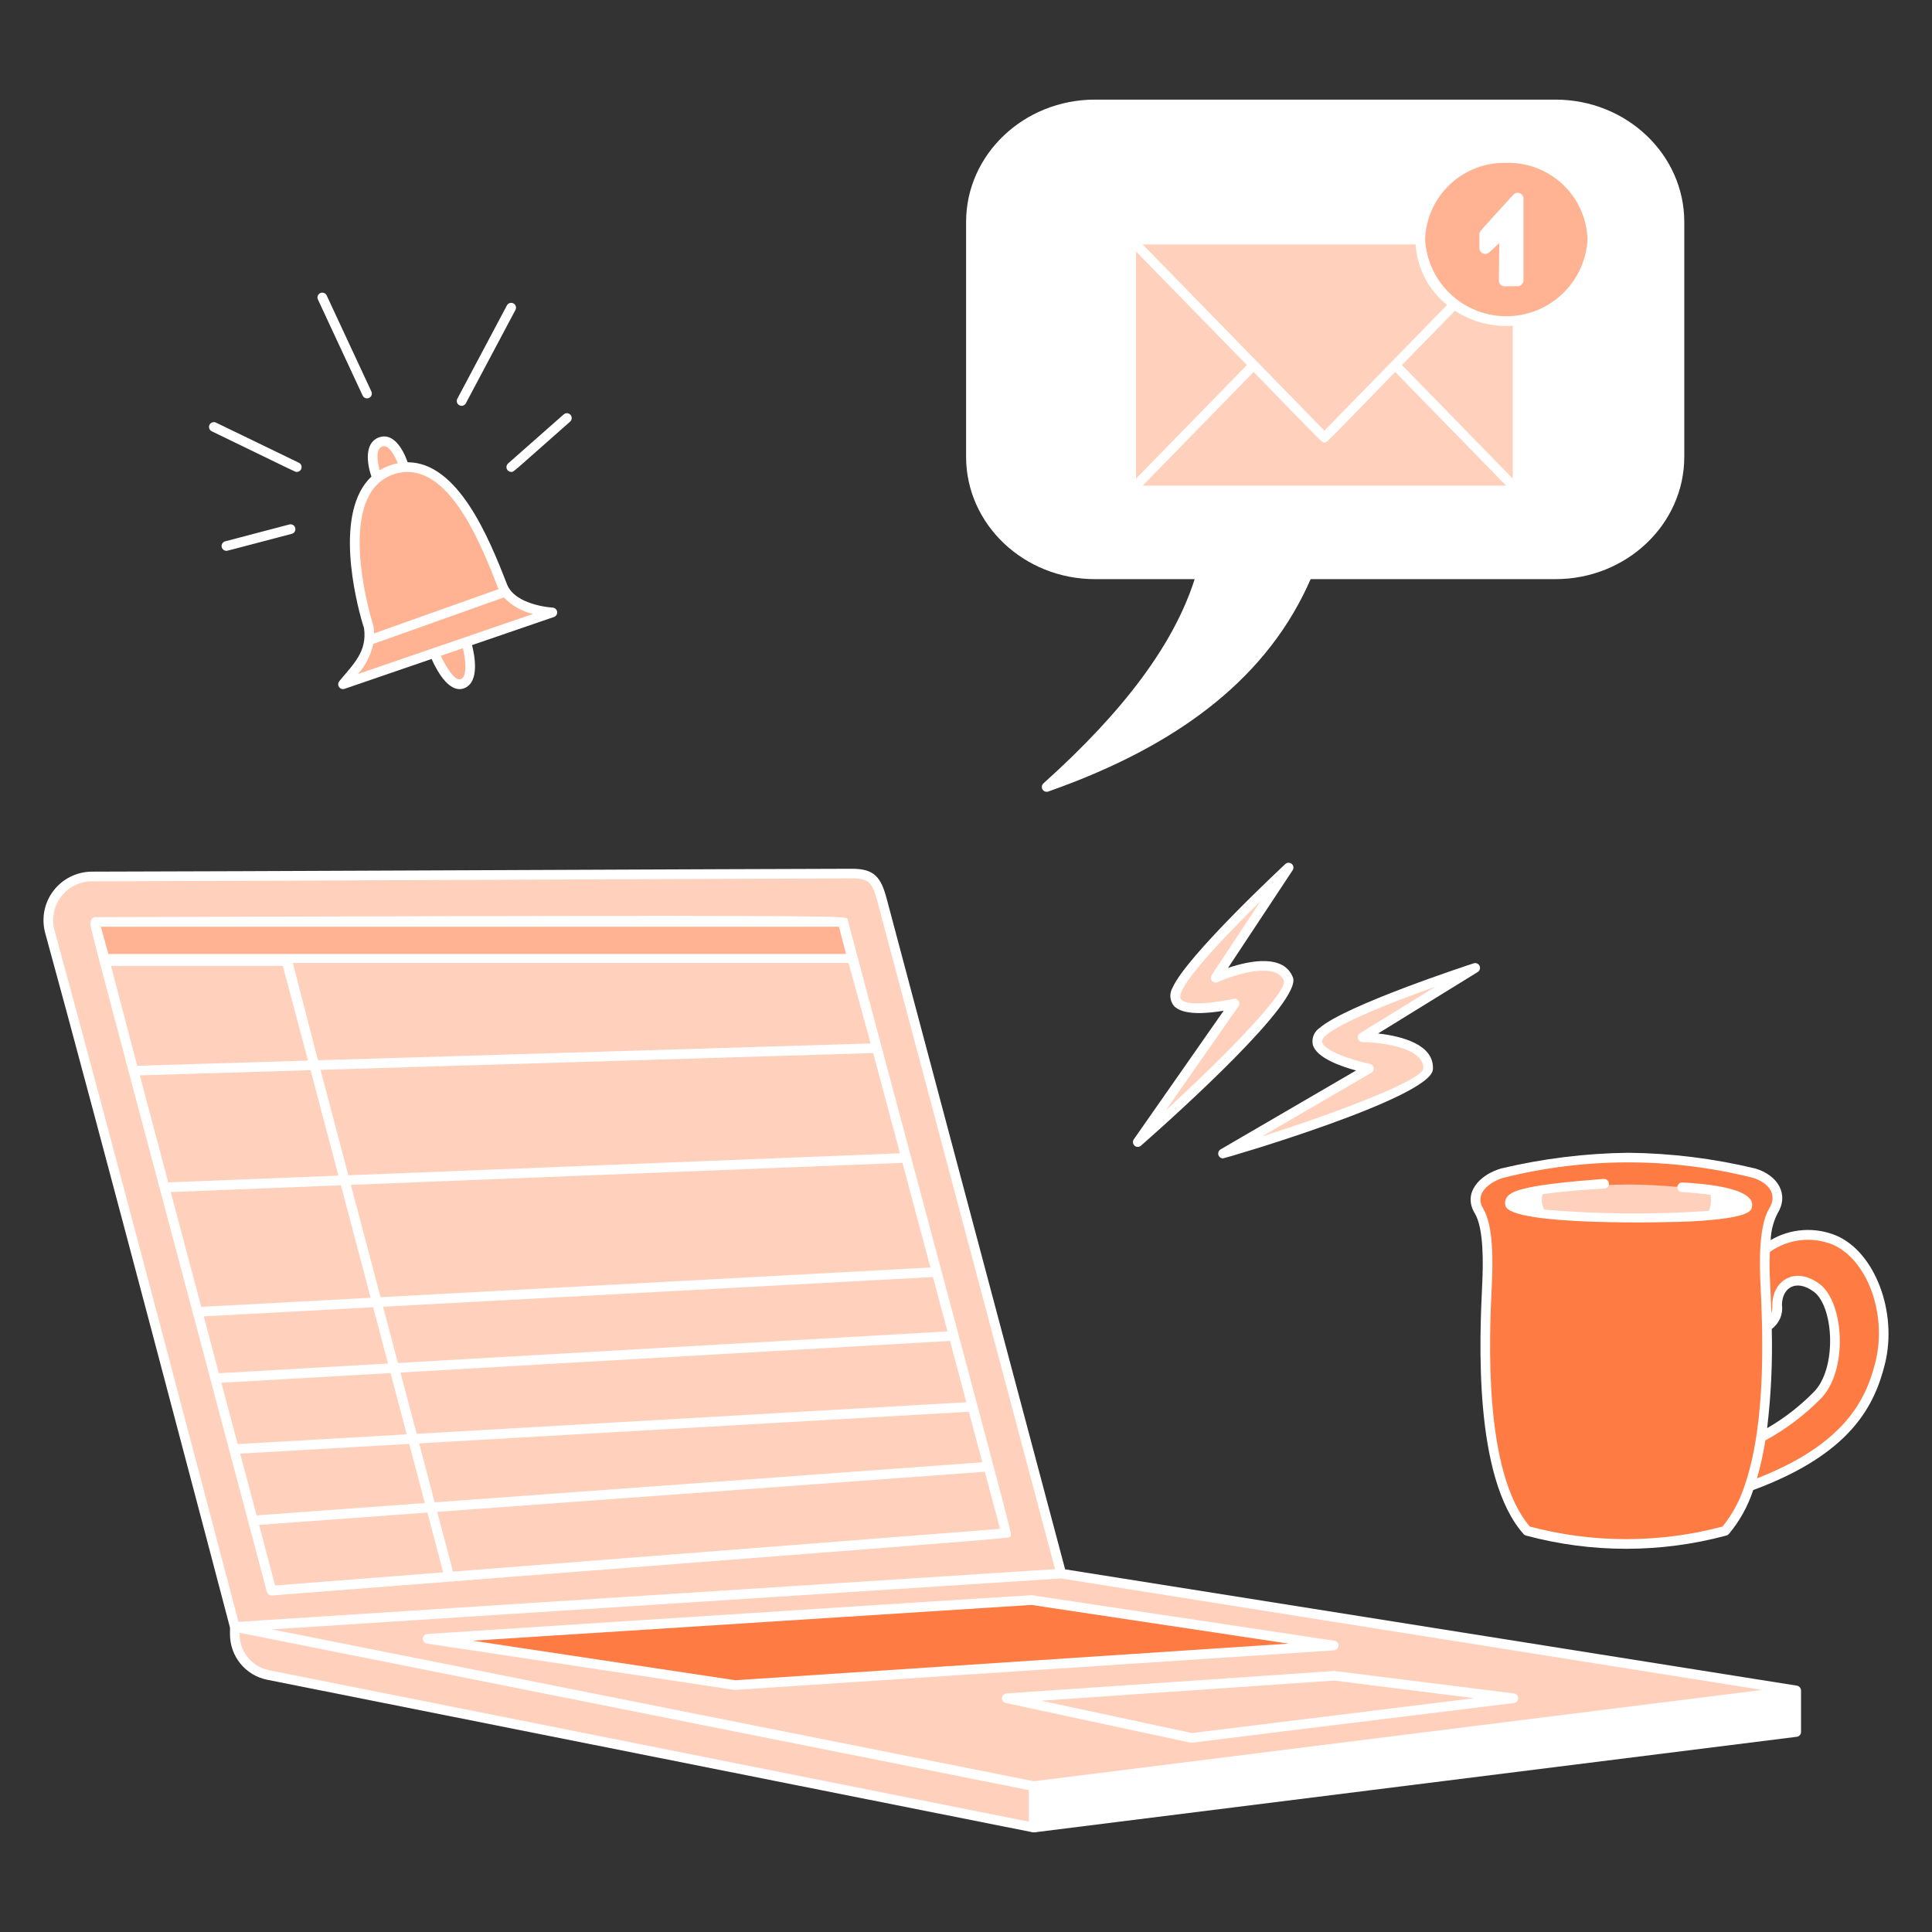
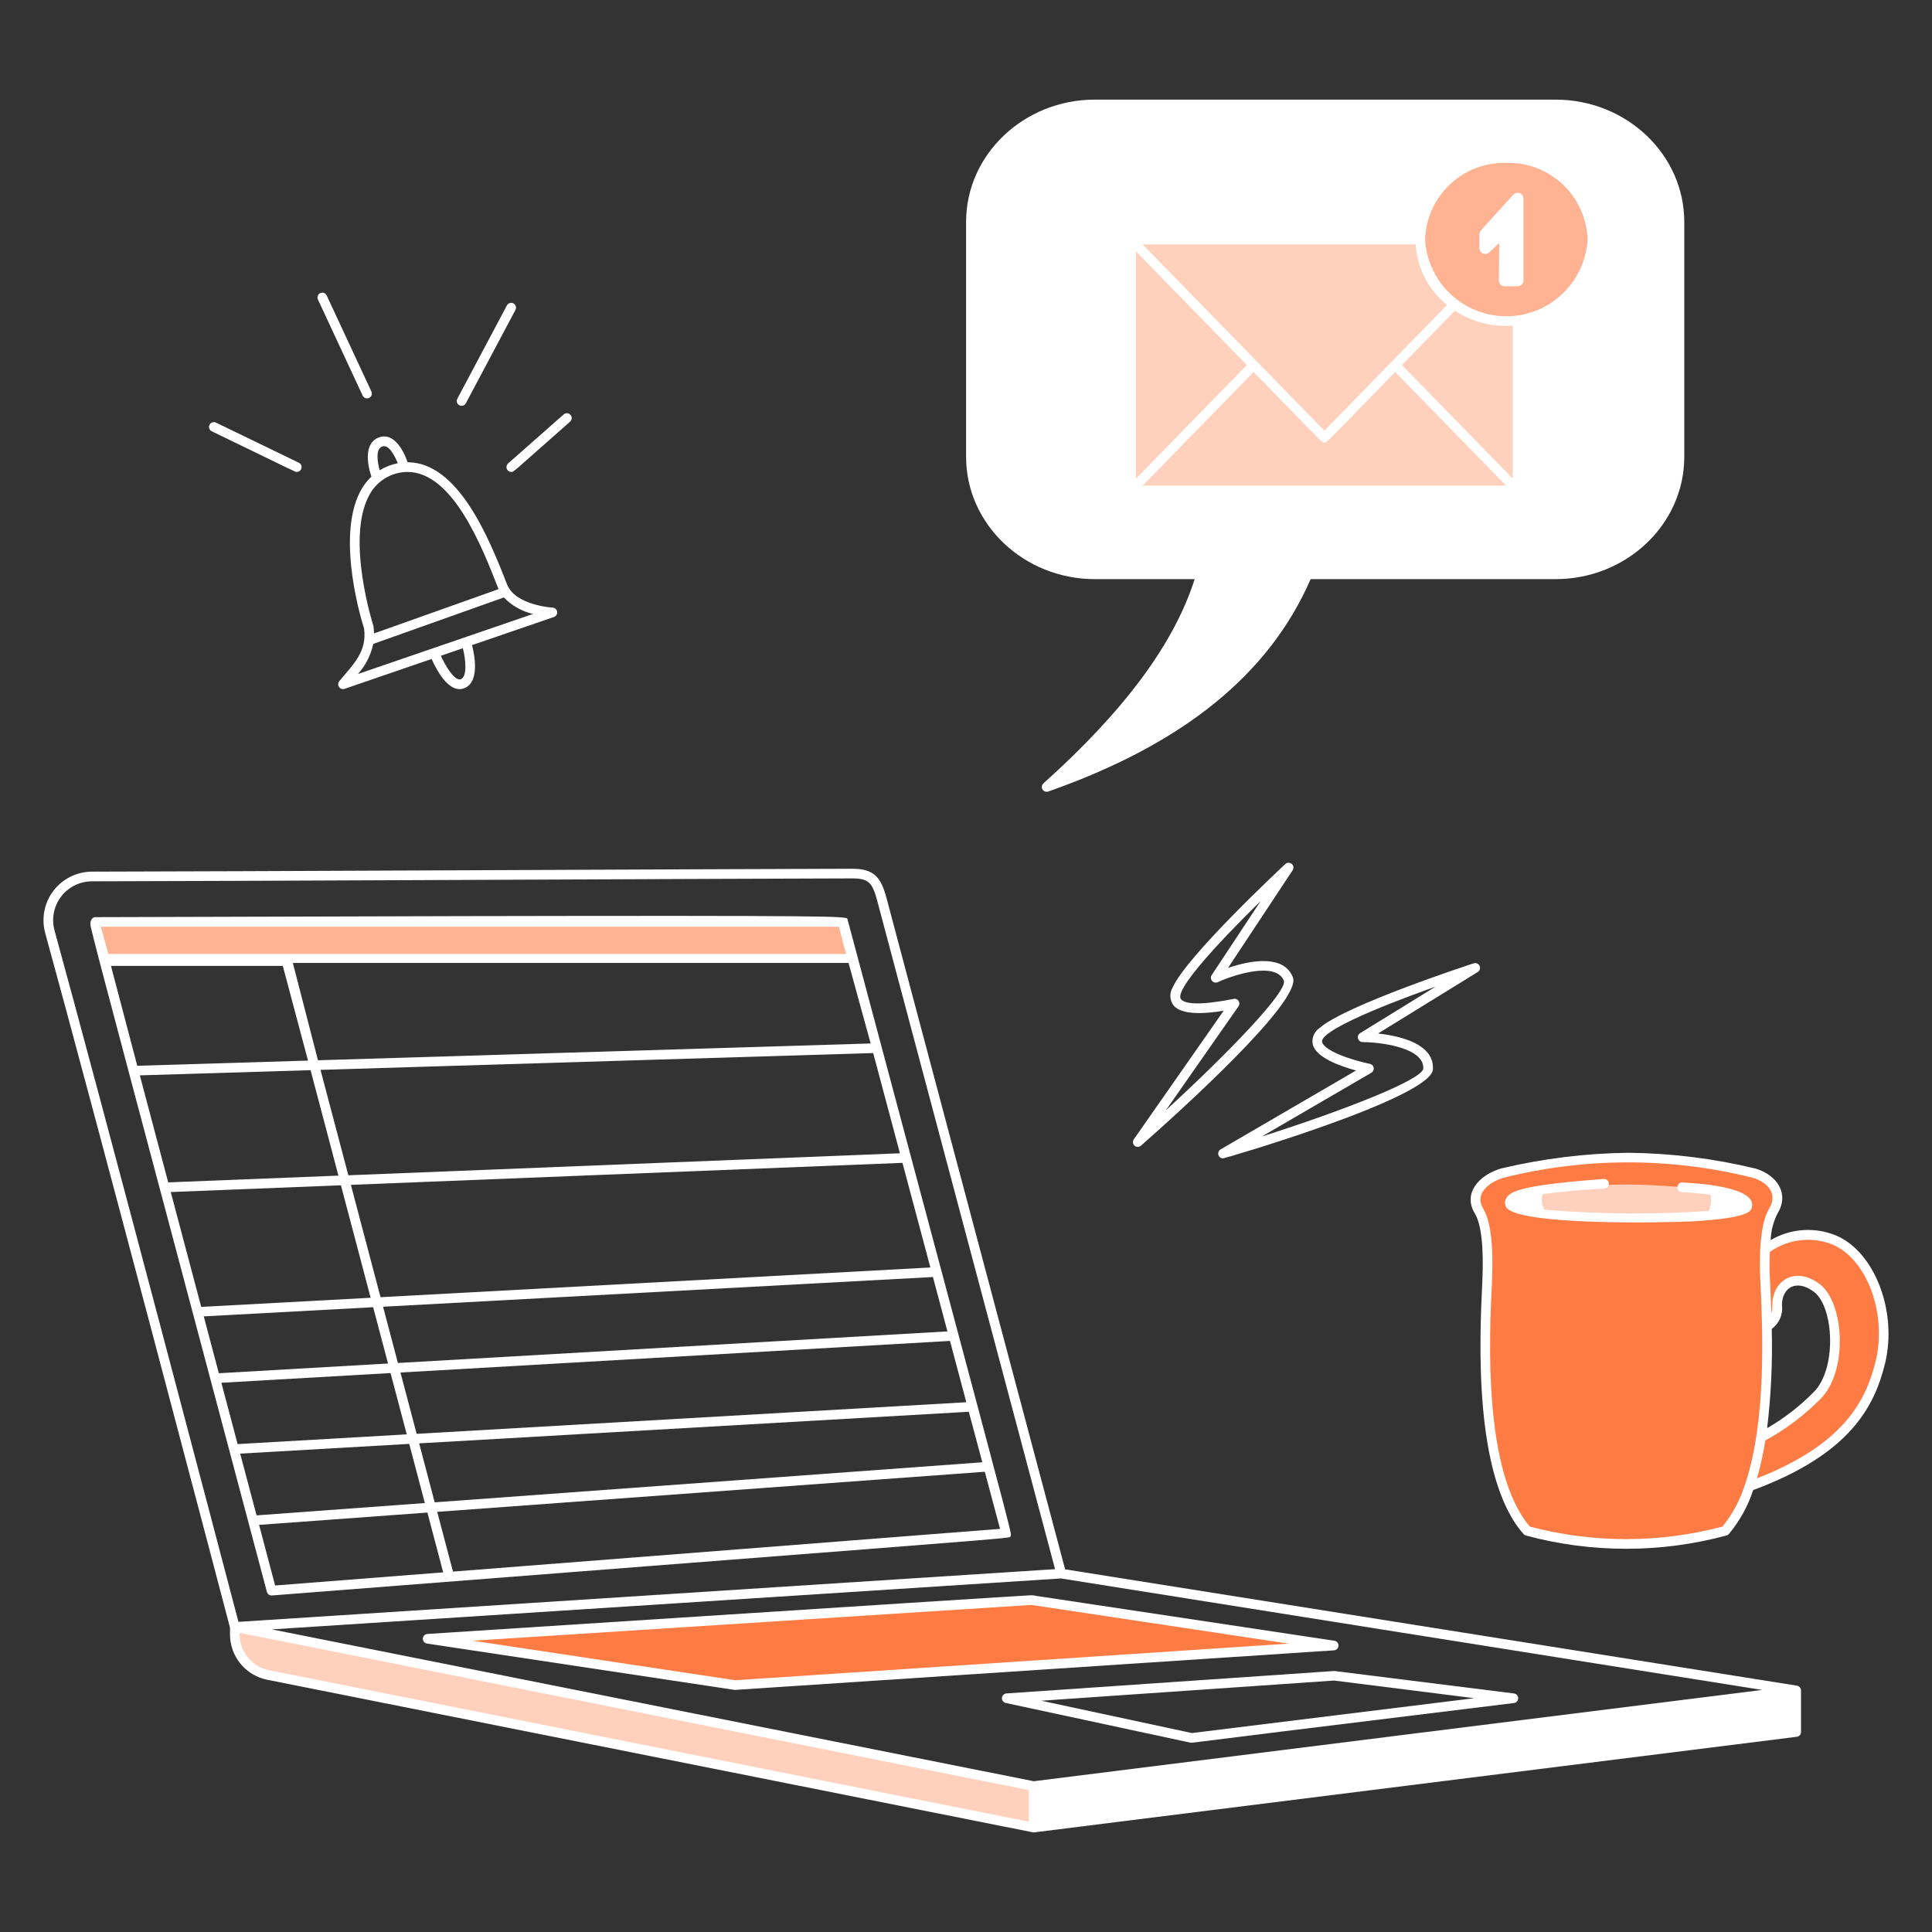
<svg xmlns="http://www.w3.org/2000/svg" width="233" height="233" viewBox="0 0 233 233" fill="none">
  <rect x="0" y="0" width="233" height="233" fill="#333333" stroke="none" />
-   <path fill-rule="evenodd" clip-rule="evenodd" d="M106.364 108.526C105.746 106.223 105.171 105.354 102.786 105.354C87.258 105.354 30.776 105.703 11.088 105.703C10.277 105.703 9.477 105.891 8.75 106.251C8.023 106.611 7.389 107.134 6.898 107.78C6.406 108.425 6.07 109.175 5.916 109.971C5.762 110.767 5.793 111.588 6.008 112.37C11.881 133.68 28.313 196.207 28.313 196.207L124.526 215.42L216.573 203.861L127.988 189.779L106.364 108.526Z" fill="#FFD1BD" />
  <path fill-rule="evenodd" clip-rule="evenodd" d="M102.706 115.637L101.633 111.193H11.406L12.698 115.637H102.706Z" fill="#FFB393" />
  <path fill-rule="evenodd" clip-rule="evenodd" d="M124.655 215.409L28.318 196.208V197.117C28.317 198.271 28.716 199.389 29.448 200.281C30.179 201.174 31.197 201.785 32.328 202.01L124.655 220.403V215.409Z" fill="#FFD1BD" />
  <path d="M102.197 110.818C102.172 110.73 102.101 110.671 101.032 110.609C97.974 110.434 83.307 110.376 11.404 110.609C11.271 110.609 10.754 110.924 10.938 111.738C11.52 114.361 15.043 127.384 32.188 191.983C32.223 192.114 32.303 192.23 32.414 192.308C32.526 192.387 32.661 192.424 32.797 192.414C107.356 186.589 119.58 185.707 121.5 185.43C121.765 185.392 121.994 185.401 121.891 184.864C121.544 183.078 118.686 172.59 102.197 110.818ZM28.965 175.307L49.352 174.134L51.237 181.268L30.942 182.755L28.965 175.307ZM26.698 166.763L47.1 165.59L49.054 172.985L28.658 174.157L26.698 166.763ZM24.573 158.755L45.003 157.651L46.796 164.44L26.392 165.613L24.573 158.755ZM20.593 143.761L41.117 142.946L44.699 156.51L24.267 157.613L20.593 143.761ZM16.865 129.689L37.456 129.062L40.812 141.781L20.287 142.596L16.865 129.689ZM13.384 116.49H34.108L37.145 127.907L16.553 128.533L13.384 116.49ZM105.001 125.841L38.347 127.869L35.318 116.136H102.337L105.001 125.841ZM108.532 139.086L42.011 141.74L38.652 129.026L105.308 126.998L108.532 139.086ZM112.204 152.86L45.893 156.442L42.316 142.894L108.837 140.241L112.204 152.86ZM114.26 160.567L47.989 164.377L46.197 157.592L112.512 154.009L114.26 160.567ZM116.538 169.11L50.249 172.921L48.296 165.526L114.569 161.716L116.538 169.11ZM50.55 174.071L116.838 170.259L118.469 176.352L52.424 181.182L50.55 174.071ZM101.185 111.768L102.027 115.054H13.069L12.162 111.768H101.185ZM31.246 183.901L51.545 182.416L53.45 189.627L33.179 191.21L31.246 183.901ZM54.631 189.535L52.727 182.33L118.769 177.494L120.605 184.382L54.631 189.535Z" fill="white" />
  <path d="M216.664 203.284L128.454 189.262L106.932 108.375C106.264 105.883 105.508 104.772 102.791 104.772C95.487 104.772 21.52 105.121 11.092 105.121C10.191 105.123 9.304 105.332 8.497 105.732C7.691 106.133 6.987 106.714 6.442 107.43C5.896 108.146 5.523 108.979 5.352 109.862C5.18 110.746 5.214 111.658 5.452 112.526C11.171 133.275 27.105 193.886 27.737 196.29V197.119C27.74 198.406 28.187 199.652 29.003 200.647C29.819 201.642 30.953 202.324 32.215 202.578C110.055 218.08 122.349 220.544 124.291 220.924C124.545 221.003 124.816 221.009 125.073 220.941L216.696 209.457C216.837 209.439 216.967 209.369 217.061 209.262C217.155 209.155 217.206 209.017 217.205 208.874V203.875C217.202 203.728 217.146 203.586 217.046 203.478C216.947 203.369 216.811 203.3 216.664 203.284ZM212.518 203.806L124.677 214.817L32.778 196.504L127.959 190.362L212.518 203.806ZM6.576 112.216C6.386 111.521 6.358 110.791 6.495 110.083C6.632 109.375 6.931 108.708 7.368 108.135C7.805 107.561 8.368 107.096 9.014 106.775C9.66 106.455 10.371 106.287 11.092 106.286C21.522 106.286 95.489 105.937 102.791 105.937C104.805 105.937 105.219 106.487 105.805 108.676L127.241 189.24L28.758 195.597C27.242 189.823 12.116 132.321 6.576 112.216ZM28.902 196.919L124.072 215.884V219.693L32.443 201.429C31.413 201.221 30.491 200.653 29.842 199.826C29.193 199 28.86 197.969 28.902 196.919Z" fill="white" />
  <path fill-rule="evenodd" clip-rule="evenodd" d="M51.574 197.636L124.404 192.976L160.84 198.451L88.648 203.228L51.574 197.636Z" fill="#FE7B43" />
  <path d="M88.396 203.774C87.368 203.624 81.872 202.787 51.488 198.212C51.347 198.19 51.218 198.117 51.127 198.006C51.036 197.895 50.989 197.755 50.995 197.612C51.001 197.468 51.06 197.332 51.16 197.23C51.26 197.127 51.394 197.065 51.537 197.055C110.892 193.22 121.963 192.521 124.02 192.408C124.364 192.368 124.712 192.392 125.048 192.478L160.93 197.874C161.071 197.896 161.2 197.969 161.291 198.08C161.382 198.19 161.429 198.331 161.423 198.474C161.417 198.617 161.359 198.753 161.259 198.856C161.159 198.959 161.025 199.021 160.882 199.031L88.936 203.785C88.757 203.816 88.573 203.812 88.396 203.774ZM57.036 197.871L88.673 202.637L155.427 198.224L124.385 193.555L57.036 197.871Z" fill="white" />
  <path d="M143.027 210.049C141.548 209.738 136.786 208.714 121.295 205.379C121.158 205.35 121.036 205.272 120.951 205.159C120.866 205.047 120.825 204.908 120.835 204.767C120.846 204.627 120.906 204.495 121.006 204.396C121.106 204.297 121.238 204.237 121.378 204.228L160.923 201.521L182.585 204.231C182.726 204.249 182.855 204.318 182.949 204.424C183.042 204.531 183.094 204.668 183.094 204.809C183.094 204.951 183.042 205.088 182.949 205.194C182.855 205.301 182.726 205.369 182.585 205.387C155.43 208.707 147.303 209.727 144.839 210.04C143.472 210.207 143.891 210.224 143.027 210.049ZM125.58 205.108L143.746 209.006L177.798 204.803L160.887 202.674L125.58 205.108Z" fill="white" />
  <path d="M187.59 12.014H132.047C123.48 12.014 116.511 18.631 116.511 26.764V55.095C116.511 63.227 123.48 69.844 132.047 69.844H144.078C141.592 77.633 135.617 85.7 125.84 94.474C125.74 94.564 125.673 94.686 125.653 94.819C125.632 94.952 125.659 95.088 125.727 95.204C125.796 95.32 125.903 95.409 126.03 95.455C126.157 95.501 126.295 95.502 126.423 95.457C142.682 89.743 153.038 81.36 158.065 69.844H187.59C196.156 69.844 203.125 63.227 203.125 55.095V26.764C203.125 18.631 196.156 12.014 187.59 12.014Z" fill="white" />
  <path fill-rule="evenodd" clip-rule="evenodd" d="M137.003 30.323V57.727L150.375 44.024L137.003 30.323Z" fill="#FFD1BD" />
  <path fill-rule="evenodd" clip-rule="evenodd" d="M170.72 29.475H137.802L159.722 51.937L174.517 36.782C173.412 35.894 172.504 34.785 171.85 33.527C171.197 32.269 170.812 30.889 170.72 29.475Z" fill="#FFD1BD" />
  <path fill-rule="evenodd" clip-rule="evenodd" d="M175.464 37.477L169.075 44.024L182.446 57.727V39.282C179.984 39.457 177.533 38.823 175.464 37.477Z" fill="#FFD1BD" />
  <path fill-rule="evenodd" clip-rule="evenodd" d="M168.261 44.858C162.366 50.9 160.689 52.664 160.128 53.166C159.858 53.408 159.649 53.443 159.376 53.21C158.865 52.778 157.296 51.113 151.189 44.858L137.802 58.575H181.647L168.261 44.858Z" fill="#FFD1BD" />
  <path fill-rule="evenodd" clip-rule="evenodd" d="M181.665 19.641C179.141 19.575 176.693 20.511 174.857 22.245C173.021 23.978 171.946 26.368 171.867 28.892C172.012 31.393 173.107 33.744 174.928 35.463C176.75 37.183 179.16 38.141 181.665 38.141C184.17 38.141 186.58 37.183 188.401 35.463C190.223 33.744 191.318 31.393 191.462 28.892C191.384 26.368 190.309 23.978 188.473 22.245C186.637 20.511 184.189 19.575 181.665 19.641Z" fill="#FFB393" />
  <path d="M182.506 23.483C178.318 28.107 178.412 27.882 178.415 28.277V29.927C178.416 30.064 178.457 30.198 178.533 30.312C178.609 30.426 178.717 30.516 178.843 30.57C178.968 30.624 179.107 30.641 179.243 30.618C179.378 30.594 179.503 30.532 179.604 30.439L180.812 29.31L180.766 33.82C180.764 33.913 180.781 34.006 180.816 34.093C180.85 34.18 180.902 34.258 180.968 34.325C181.033 34.391 181.112 34.444 181.198 34.479C181.284 34.515 181.377 34.533 181.47 34.532L183.034 34.518C183.22 34.516 183.397 34.441 183.528 34.309C183.659 34.178 183.733 33.999 183.733 33.813V23.956C183.733 23.814 183.689 23.675 183.609 23.558C183.528 23.441 183.414 23.35 183.282 23.299C183.149 23.248 183.004 23.238 182.865 23.271C182.727 23.304 182.602 23.378 182.506 23.483Z" fill="white" />
-   <path fill-rule="evenodd" clip-rule="evenodd" d="M155.411 104.617C155.411 104.617 143.616 115.59 141.954 119.329C140.291 123.067 148.886 121.026 148.886 121.026L137.225 137.719C137.225 137.719 156.448 120.786 155.383 118.08C154.001 114.563 146.614 117.92 146.614 117.92L155.411 104.617Z" fill="#FFD1BD" />
-   <path fill-rule="evenodd" clip-rule="evenodd" d="M177.91 116.733C177.91 116.733 162.595 121.731 159.516 124.422C156.437 127.114 165.093 128.876 165.093 128.876L147.501 139.128C147.501 139.128 172.059 131.84 172.232 128.939C172.456 125.166 164.342 125.109 164.342 125.109L177.91 116.733Z" fill="#FFD1BD" />
  <path d="M136.748 137.387L147.575 121.892C145.653 122.223 142.566 122.511 141.529 121.255C141.298 120.947 141.165 120.578 141.145 120.194C141.126 119.81 141.222 119.429 141.42 119.1C143.112 115.296 154.529 104.654 155.014 104.199C155.118 104.103 155.254 104.049 155.396 104.046C155.537 104.044 155.675 104.093 155.783 104.184C155.891 104.276 155.962 104.404 155.983 104.544C156.004 104.684 155.973 104.827 155.896 104.946L148.104 116.729C150.912 115.784 154.835 115.104 155.926 117.874C157.05 120.736 142.192 134.127 137.61 138.162C137.503 138.261 137.364 138.315 137.219 138.316C137.074 138.317 136.933 138.264 136.826 138.167C136.718 138.07 136.65 137.936 136.636 137.792C136.621 137.647 136.661 137.503 136.748 137.387ZM148.887 120.445C148.993 120.445 149.098 120.474 149.189 120.529C149.28 120.585 149.354 120.664 149.403 120.758C149.452 120.853 149.475 120.959 149.468 121.065C149.461 121.171 149.425 121.273 149.365 121.361L140.61 133.894C148.281 126.854 155.215 119.626 154.841 118.291C153.93 115.975 149.056 117.451 146.856 118.452C146.741 118.504 146.612 118.518 146.489 118.49C146.365 118.463 146.254 118.396 146.172 118.3C146.09 118.204 146.041 118.083 146.034 117.957C146.026 117.831 146.06 117.706 146.129 117.6L152.032 108.673C150.704 109.979 141.3 119.147 142.427 120.506C143.395 121.676 148.763 120.445 148.887 120.445Z" fill="white" />
  <path d="M147.498 139.702C147.37 139.702 147.245 139.66 147.144 139.582C147.042 139.505 146.969 139.396 146.935 139.272C146.902 139.148 146.91 139.017 146.959 138.899C147.007 138.78 147.094 138.681 147.204 138.617L163.542 129.101C161.66 128.592 158.744 127.561 158.324 125.984C158.244 125.608 158.279 125.216 158.423 124.86C158.567 124.503 158.814 124.197 159.133 123.982C162.265 121.239 177.099 116.379 177.73 116.176C177.865 116.133 178.011 116.14 178.141 116.197C178.271 116.254 178.376 116.357 178.436 116.486C178.496 116.614 178.507 116.761 178.466 116.897C178.426 117.033 178.337 117.15 178.217 117.225L166.194 124.641C169.139 124.966 172.985 125.995 172.81 128.967C172.604 132.415 147.722 139.702 147.498 139.702ZM173.139 118.985C171.428 119.597 158.995 123.98 159.451 125.686C159.729 126.735 162.985 127.848 165.209 128.302C165.325 128.325 165.431 128.383 165.513 128.468C165.595 128.553 165.649 128.661 165.668 128.778C165.687 128.894 165.671 129.014 165.62 129.121C165.57 129.227 165.488 129.316 165.386 129.376L152.174 137.065C162.096 133.901 171.426 130.255 171.647 128.888C171.793 126.41 166.754 125.697 164.333 125.677C164.207 125.676 164.084 125.634 163.983 125.558C163.882 125.481 163.81 125.373 163.776 125.251C163.741 125.129 163.748 125 163.794 124.882C163.84 124.764 163.924 124.664 164.032 124.598L173.139 118.985Z" fill="white" />
-   <path fill-rule="evenodd" clip-rule="evenodd" d="M45.48 57.648C45.48 57.648 44.043 54.048 45.858 53.314C47.673 52.58 48.743 56.331 48.743 56.331L48.694 56.351C55.408 55.776 59.515 67.914 60.6 70.681C61.745 73.604 66.615 73.861 66.615 73.861L56.219 77.427C56.237 77.484 57.538 81.678 55.831 82.437C54.124 83.195 52.404 78.806 52.38 78.747L41.37 82.524C43.062 80.479 44.914 78.806 44.481 75.68C44.481 75.678 40.076 62.094 45.48 57.648Z" fill="#FFB393" />
  <path d="M66.646 73.279C66.601 73.279 62.129 73.005 61.143 70.462C58.959 64.834 55.238 55.757 49.163 55.748C48.556 54.018 47.346 52.09 45.636 52.774C43.927 53.458 44.251 55.896 44.792 57.477C44.238 58.006 43.778 58.625 43.429 59.307C40.462 65.006 43.778 75.418 43.902 75.758C44.292 78.584 42.644 80.06 40.918 82.153C40.838 82.251 40.791 82.372 40.786 82.498C40.781 82.625 40.817 82.75 40.889 82.854C40.961 82.958 41.065 83.036 41.185 83.076C41.306 83.115 41.435 83.115 41.556 83.074L52.051 79.473C52.826 81.21 54.33 83.735 56.063 82.968C57.832 82.185 57.258 79.106 56.925 77.8L66.8 74.412C66.928 74.369 67.037 74.283 67.109 74.168C67.18 74.052 67.209 73.916 67.191 73.782C67.173 73.648 67.108 73.524 67.009 73.433C66.909 73.341 66.781 73.286 66.646 73.279ZM46.077 53.855C46.892 53.518 47.647 55.047 47.969 55.867C47.197 56.018 46.459 56.306 45.788 56.715C45.514 55.718 45.271 54.18 46.077 53.855ZM44.467 59.844C44.897 58.97 45.562 58.234 46.387 57.717C47.213 57.2 48.166 56.923 49.14 56.918C54.565 56.918 58.11 65.864 60.058 70.891C60.079 70.945 60.102 70.998 60.126 71.051L45.109 76.392C45.102 76.093 45.078 75.795 45.035 75.499C45.003 75.396 41.723 65.11 44.467 59.844ZM55.596 81.9C54.781 82.249 53.559 79.961 53.161 79.089L55.823 78.175C56.193 79.665 56.339 81.575 55.596 81.9ZM43.17 81.285C44.09 80.256 44.726 79.005 45.014 77.656L60.767 72.054C61.722 73.043 62.942 73.734 64.28 74.044L43.17 81.285Z" fill="white" />
  <path d="M61.659 56.914C61.541 56.914 61.425 56.878 61.328 56.811C61.23 56.744 61.156 56.648 61.114 56.538C61.072 56.427 61.065 56.306 61.093 56.191C61.122 56.077 61.185 55.973 61.273 55.895L67.98 49.979C68.096 49.877 68.248 49.825 68.402 49.834C68.556 49.844 68.701 49.914 68.803 50.03C68.905 50.146 68.957 50.298 68.948 50.452C68.938 50.606 68.867 50.75 68.751 50.853C61.61 57.152 61.978 56.914 61.659 56.914Z" fill="white" />
  <path d="M55.145 48.106L61.143 36.814C61.219 36.684 61.342 36.587 61.487 36.546C61.632 36.504 61.787 36.52 61.921 36.591C62.054 36.661 62.155 36.781 62.202 36.924C62.248 37.068 62.238 37.224 62.172 37.36L56.173 48.651C56.098 48.782 55.975 48.878 55.83 48.919C55.685 48.961 55.529 48.945 55.396 48.874C55.263 48.804 55.162 48.684 55.115 48.541C55.068 48.397 55.079 48.241 55.145 48.106Z" fill="white" />
  <path d="M43.742 47.723L38.349 36.137C38.314 36.068 38.293 35.991 38.288 35.913C38.282 35.836 38.293 35.757 38.318 35.684C38.344 35.61 38.384 35.542 38.436 35.484C38.488 35.426 38.552 35.379 38.623 35.346C38.694 35.313 38.77 35.295 38.848 35.292C38.926 35.289 39.004 35.302 39.077 35.33C39.15 35.358 39.217 35.4 39.273 35.455C39.329 35.509 39.374 35.574 39.404 35.645L44.797 47.231C44.856 47.37 44.859 47.527 44.805 47.668C44.751 47.809 44.644 47.924 44.507 47.988C44.37 48.052 44.214 48.06 44.071 48.01C43.928 47.961 43.81 47.858 43.742 47.723Z" fill="white" />
  <path d="M35.783 56.914C35.58 56.914 36.19 57.166 25.551 52.021C25.48 51.989 25.416 51.943 25.363 51.886C25.31 51.829 25.269 51.762 25.242 51.689C25.215 51.616 25.204 51.538 25.208 51.46C25.212 51.383 25.231 51.306 25.265 51.236C25.299 51.166 25.347 51.103 25.405 51.052C25.463 51.001 25.532 50.962 25.606 50.937C25.68 50.912 25.758 50.903 25.835 50.909C25.913 50.915 25.988 50.937 26.058 50.972L36.037 55.804C36.158 55.86 36.255 55.956 36.314 56.076C36.372 56.196 36.388 56.332 36.358 56.462C36.329 56.591 36.255 56.707 36.151 56.789C36.046 56.872 35.916 56.916 35.783 56.914Z" fill="white" />
-   <path d="M27.308 66.43C27.166 66.43 27.029 66.379 26.922 66.285C26.816 66.192 26.747 66.063 26.728 65.922C26.71 65.781 26.744 65.639 26.823 65.521C26.903 65.404 27.023 65.319 27.16 65.284L34.884 63.254C34.958 63.233 35.036 63.227 35.113 63.236C35.19 63.245 35.264 63.27 35.332 63.309C35.399 63.347 35.458 63.398 35.505 63.46C35.552 63.521 35.587 63.592 35.606 63.666C35.626 63.741 35.631 63.819 35.62 63.896C35.609 63.973 35.583 64.047 35.543 64.113C35.503 64.18 35.451 64.238 35.388 64.284C35.326 64.329 35.255 64.362 35.18 64.381C26.933 66.548 27.426 66.43 27.308 66.43Z" fill="white" />
  <path fill-rule="evenodd" clip-rule="evenodd" d="M210.987 179.25C210.372 181.217 209.376 183.044 208.056 184.627C200.235 186.716 192.002 186.716 184.181 184.627C177.28 176.862 179.456 155.711 179.414 152.683C179.372 149.655 179.194 147.404 178.353 146.02C177.031 143.843 178.893 142.021 180.926 141.413C190.897 138.944 201.32 138.944 211.291 141.413C213.324 142.021 215.205 143.844 213.883 146.02C213.188 147.473 212.844 149.07 212.88 150.68C214.063 149.797 215.453 149.23 216.917 149.034C218.381 148.837 219.87 149.018 221.245 149.56C225.772 151.51 228.2 158.516 226.761 164.341C225.322 170.166 221.793 175.319 210.987 179.25ZM213.084 159.892C213.084 159.892 214.321 159.65 214.321 157.381C214.321 155.113 216.332 153.289 219.077 155.299C221.821 157.31 222.237 165.303 219.077 168.357C217.099 170.336 214.843 172.015 212.38 173.342C212.994 168.886 213.231 164.387 213.087 159.892H213.084Z" fill="#FE7B43" />
  <path fill-rule="evenodd" clip-rule="evenodd" d="M196.405 142.854C193.33 142.841 182.053 143.331 182.087 145.077C182.12 146.745 210.723 148 210.722 145.482C210.721 143.621 201.171 142.872 196.405 142.854Z" fill="#FFD1BD" />
  <path d="M221.475 149.019C220.202 148.488 218.823 148.259 217.446 148.352C216.069 148.445 214.733 148.857 213.543 149.555C213.582 148.429 213.869 147.326 214.382 146.323C215.815 143.961 214.339 141.714 211.702 140.924C206.68 139.715 201.537 139.078 196.372 139.025C191.194 139.088 186.039 139.725 181.002 140.926C178.337 141.724 176.403 143.929 177.857 146.323C178.995 148.195 178.857 152.679 178.755 154.872C178.451 161.236 177.642 178.147 183.747 185.014C183.821 185.098 183.918 185.158 184.026 185.187C191.943 187.317 200.281 187.317 208.197 185.187C208.311 185.159 208.414 185.097 208.493 185.009C209.804 183.444 210.803 181.642 211.437 179.701C223.189 175.358 226.068 169.566 227.327 164.472C228.864 158.248 226.126 151.025 221.475 149.019ZM210.452 179.022C210.44 179.049 210.43 179.077 210.423 179.106C209.846 180.925 208.936 182.62 207.738 184.105C200.125 186.124 192.117 186.124 184.504 184.105C178.839 177.508 179.62 161.117 179.916 154.921C180.033 152.393 180.159 147.863 178.852 145.711C177.809 143.995 179.534 142.575 181.338 142.036C191.196 139.567 201.511 139.567 211.369 142.036C213.209 142.586 214.427 143.993 213.386 145.711C212.075 147.863 212.197 152.398 212.318 154.921C212.553 159.859 213.097 171.255 210.452 179.022ZM213.675 160.266C214.119 159.94 214.467 159.501 214.684 158.995C214.901 158.488 214.978 157.933 214.907 157.387C214.907 155.367 216.553 154.176 218.736 155.775C221.176 157.562 221.583 165.134 218.676 167.943C217.024 169.616 215.154 171.059 213.118 172.235C213.592 168.262 213.778 164.26 213.675 160.26V160.266ZM226.195 164.202C225.04 168.879 222.417 174.18 211.893 178.292C212.324 176.789 212.661 175.261 212.902 173.717C215.323 172.397 217.54 170.735 219.486 168.781C222.935 165.446 222.438 157.043 219.425 154.834C216.412 152.626 213.742 154.508 213.742 157.387C213.747 157.725 213.708 158.062 213.626 158.39C213.478 153.715 213.333 153.593 213.446 150.986C214.531 150.215 215.793 149.73 217.115 149.574C218.437 149.418 219.777 149.597 221.012 150.094C225.187 151.887 227.607 158.48 226.195 164.196V164.202Z" fill="white" />
  <path fill-rule="evenodd" clip-rule="evenodd" d="M202.903 142.607C202.827 142.601 202.75 142.611 202.677 142.636C202.604 142.662 202.537 142.701 202.48 142.753C202.423 142.805 202.377 142.867 202.345 142.937C202.313 143.007 202.296 143.083 202.294 143.16C202.287 143.314 202.341 143.465 202.444 143.579C202.548 143.693 202.692 143.762 202.846 143.769C204.1 143.831 205.268 143.95 206.289 144.101C206.417 144.751 206.348 145.425 206.091 146.035C199.481 146.495 192.846 146.444 186.245 145.882C185.936 145.315 185.858 144.652 186.026 144.029C187.63 143.782 189.995 143.538 193.482 143.341C193.637 143.332 193.781 143.262 193.884 143.147C193.987 143.032 194.041 142.88 194.032 142.726C194.023 142.571 193.954 142.426 193.838 142.323C193.723 142.22 193.571 142.167 193.417 142.176C184.148 142.881 182.315 143.552 181.73 144.389C181.621 144.539 181.55 144.712 181.522 144.894C181.493 145.076 181.509 145.263 181.566 145.438C182.312 147.87 201.237 147.457 204.145 147.292C211.042 146.896 211.203 146.037 211.297 145.523C211.726 143.215 205.252 142.721 202.903 142.607Z" fill="white" />
</svg>